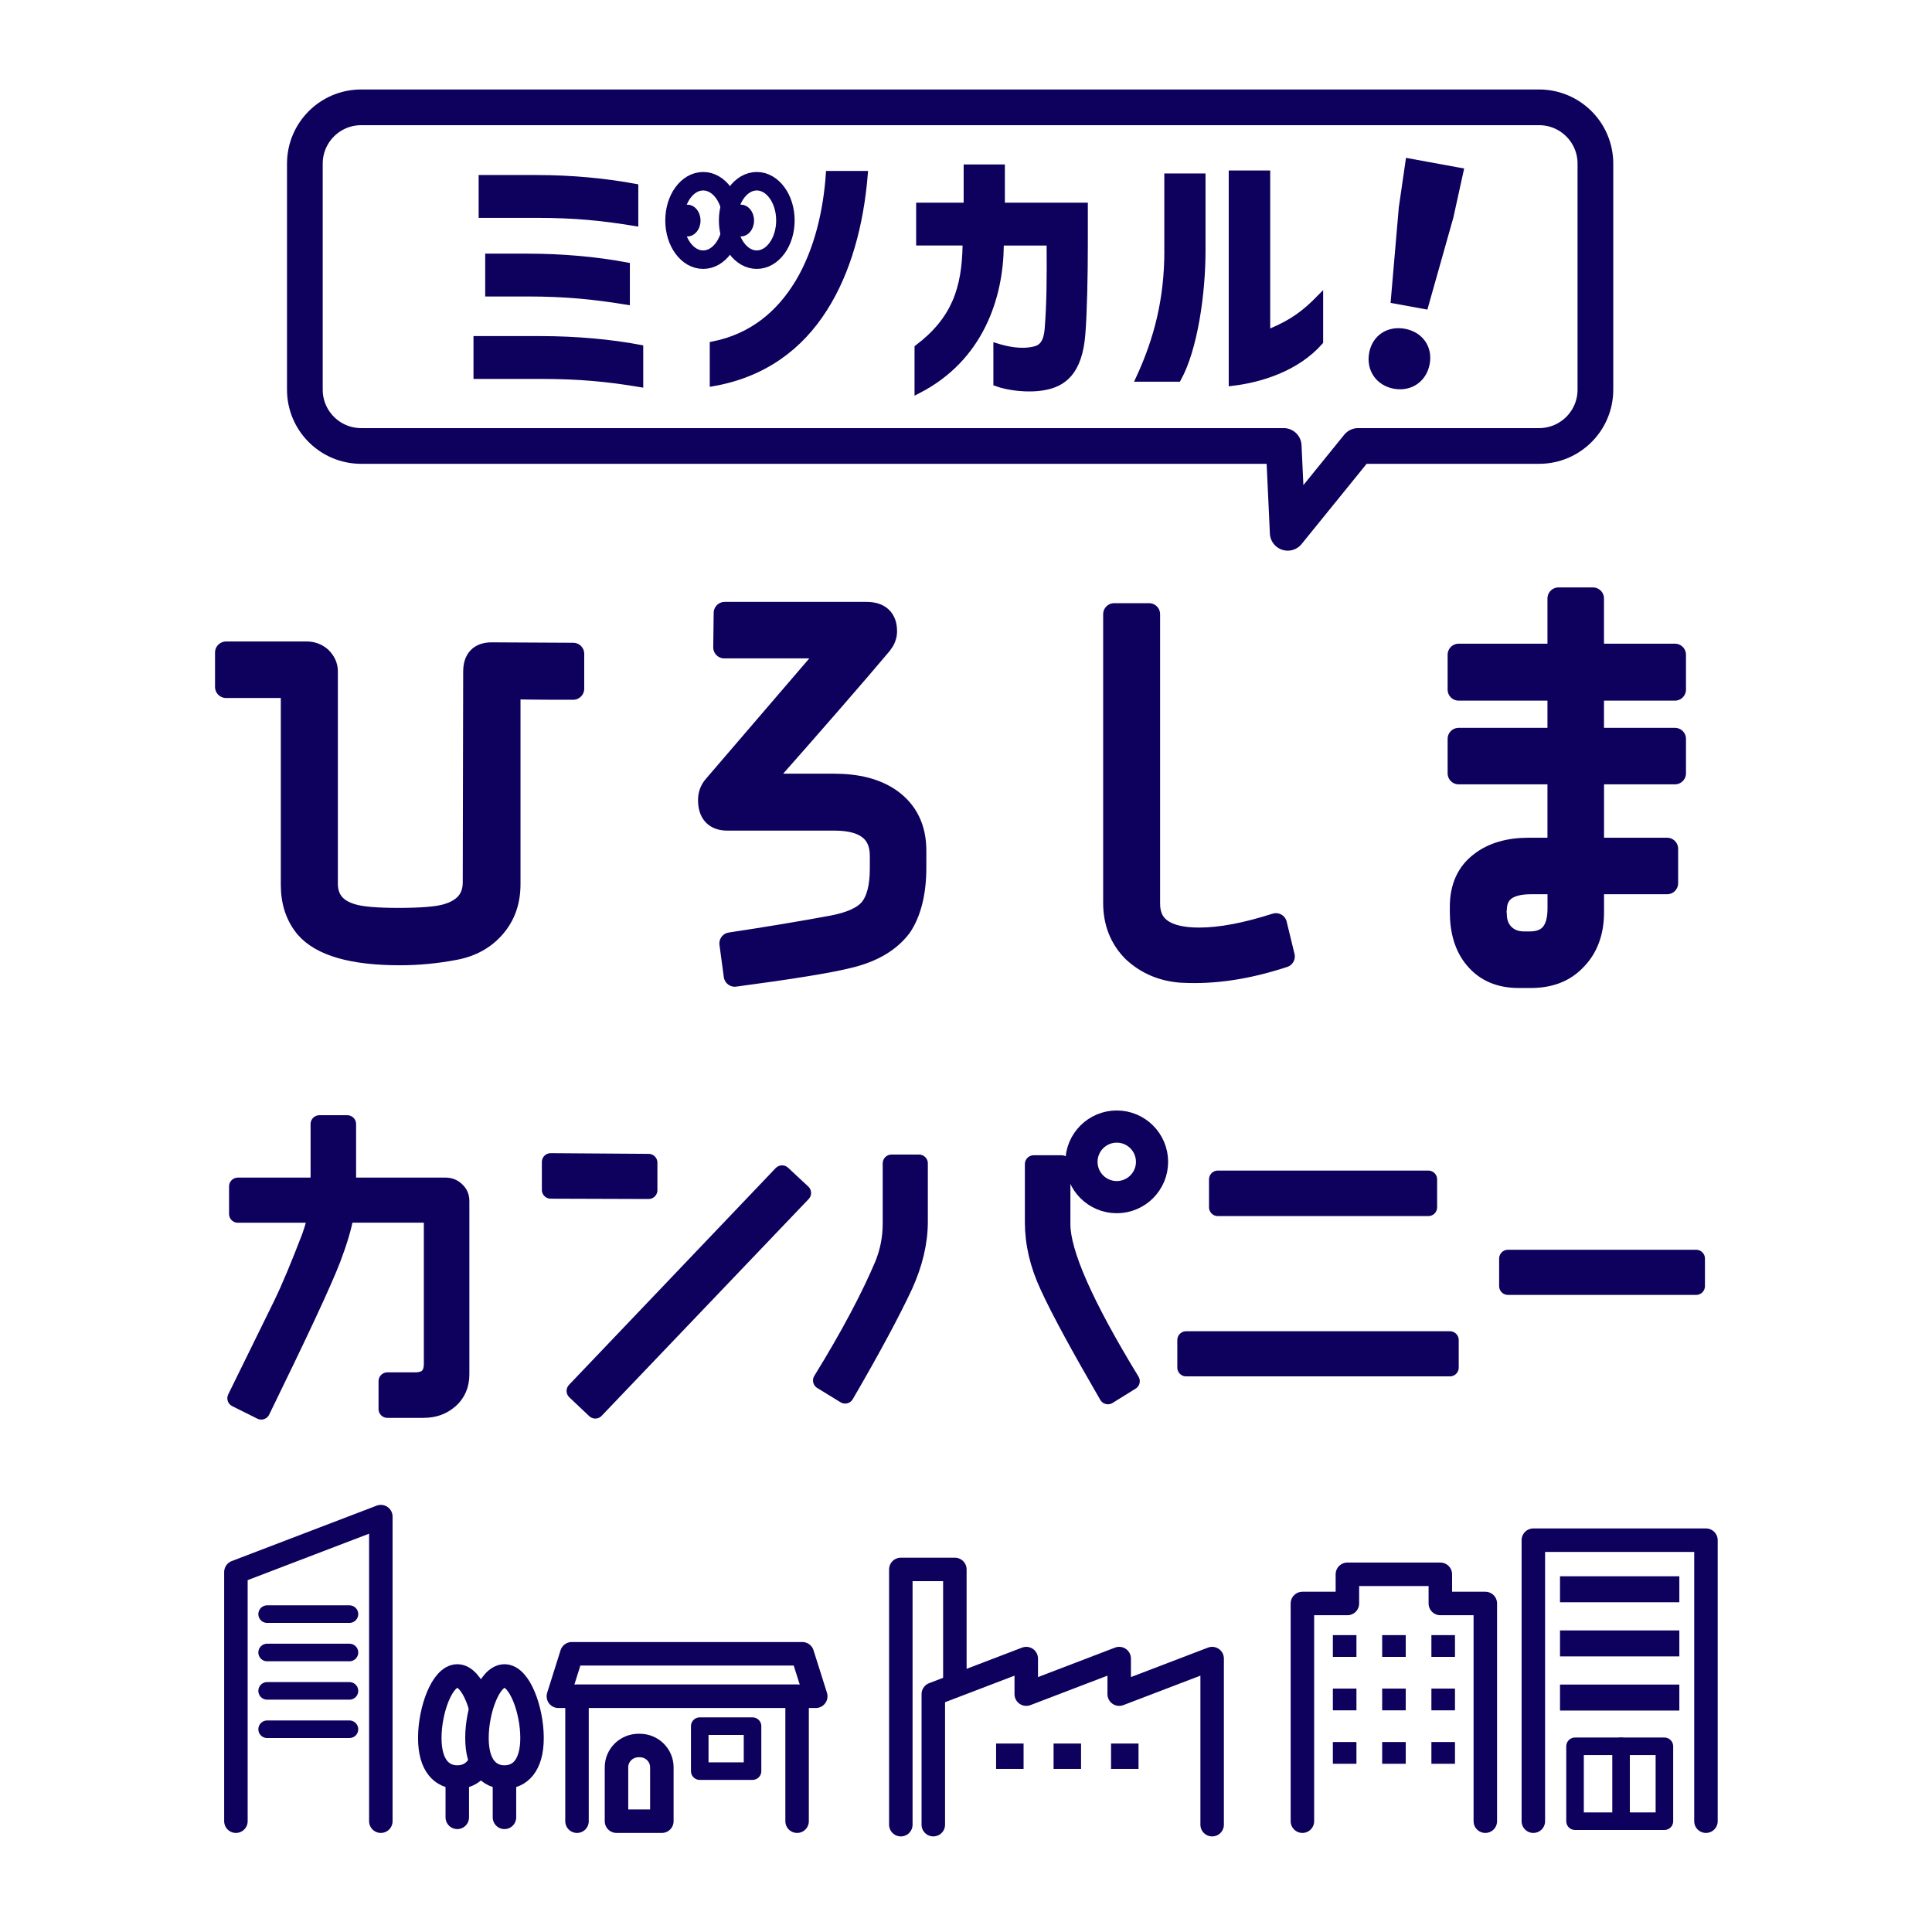
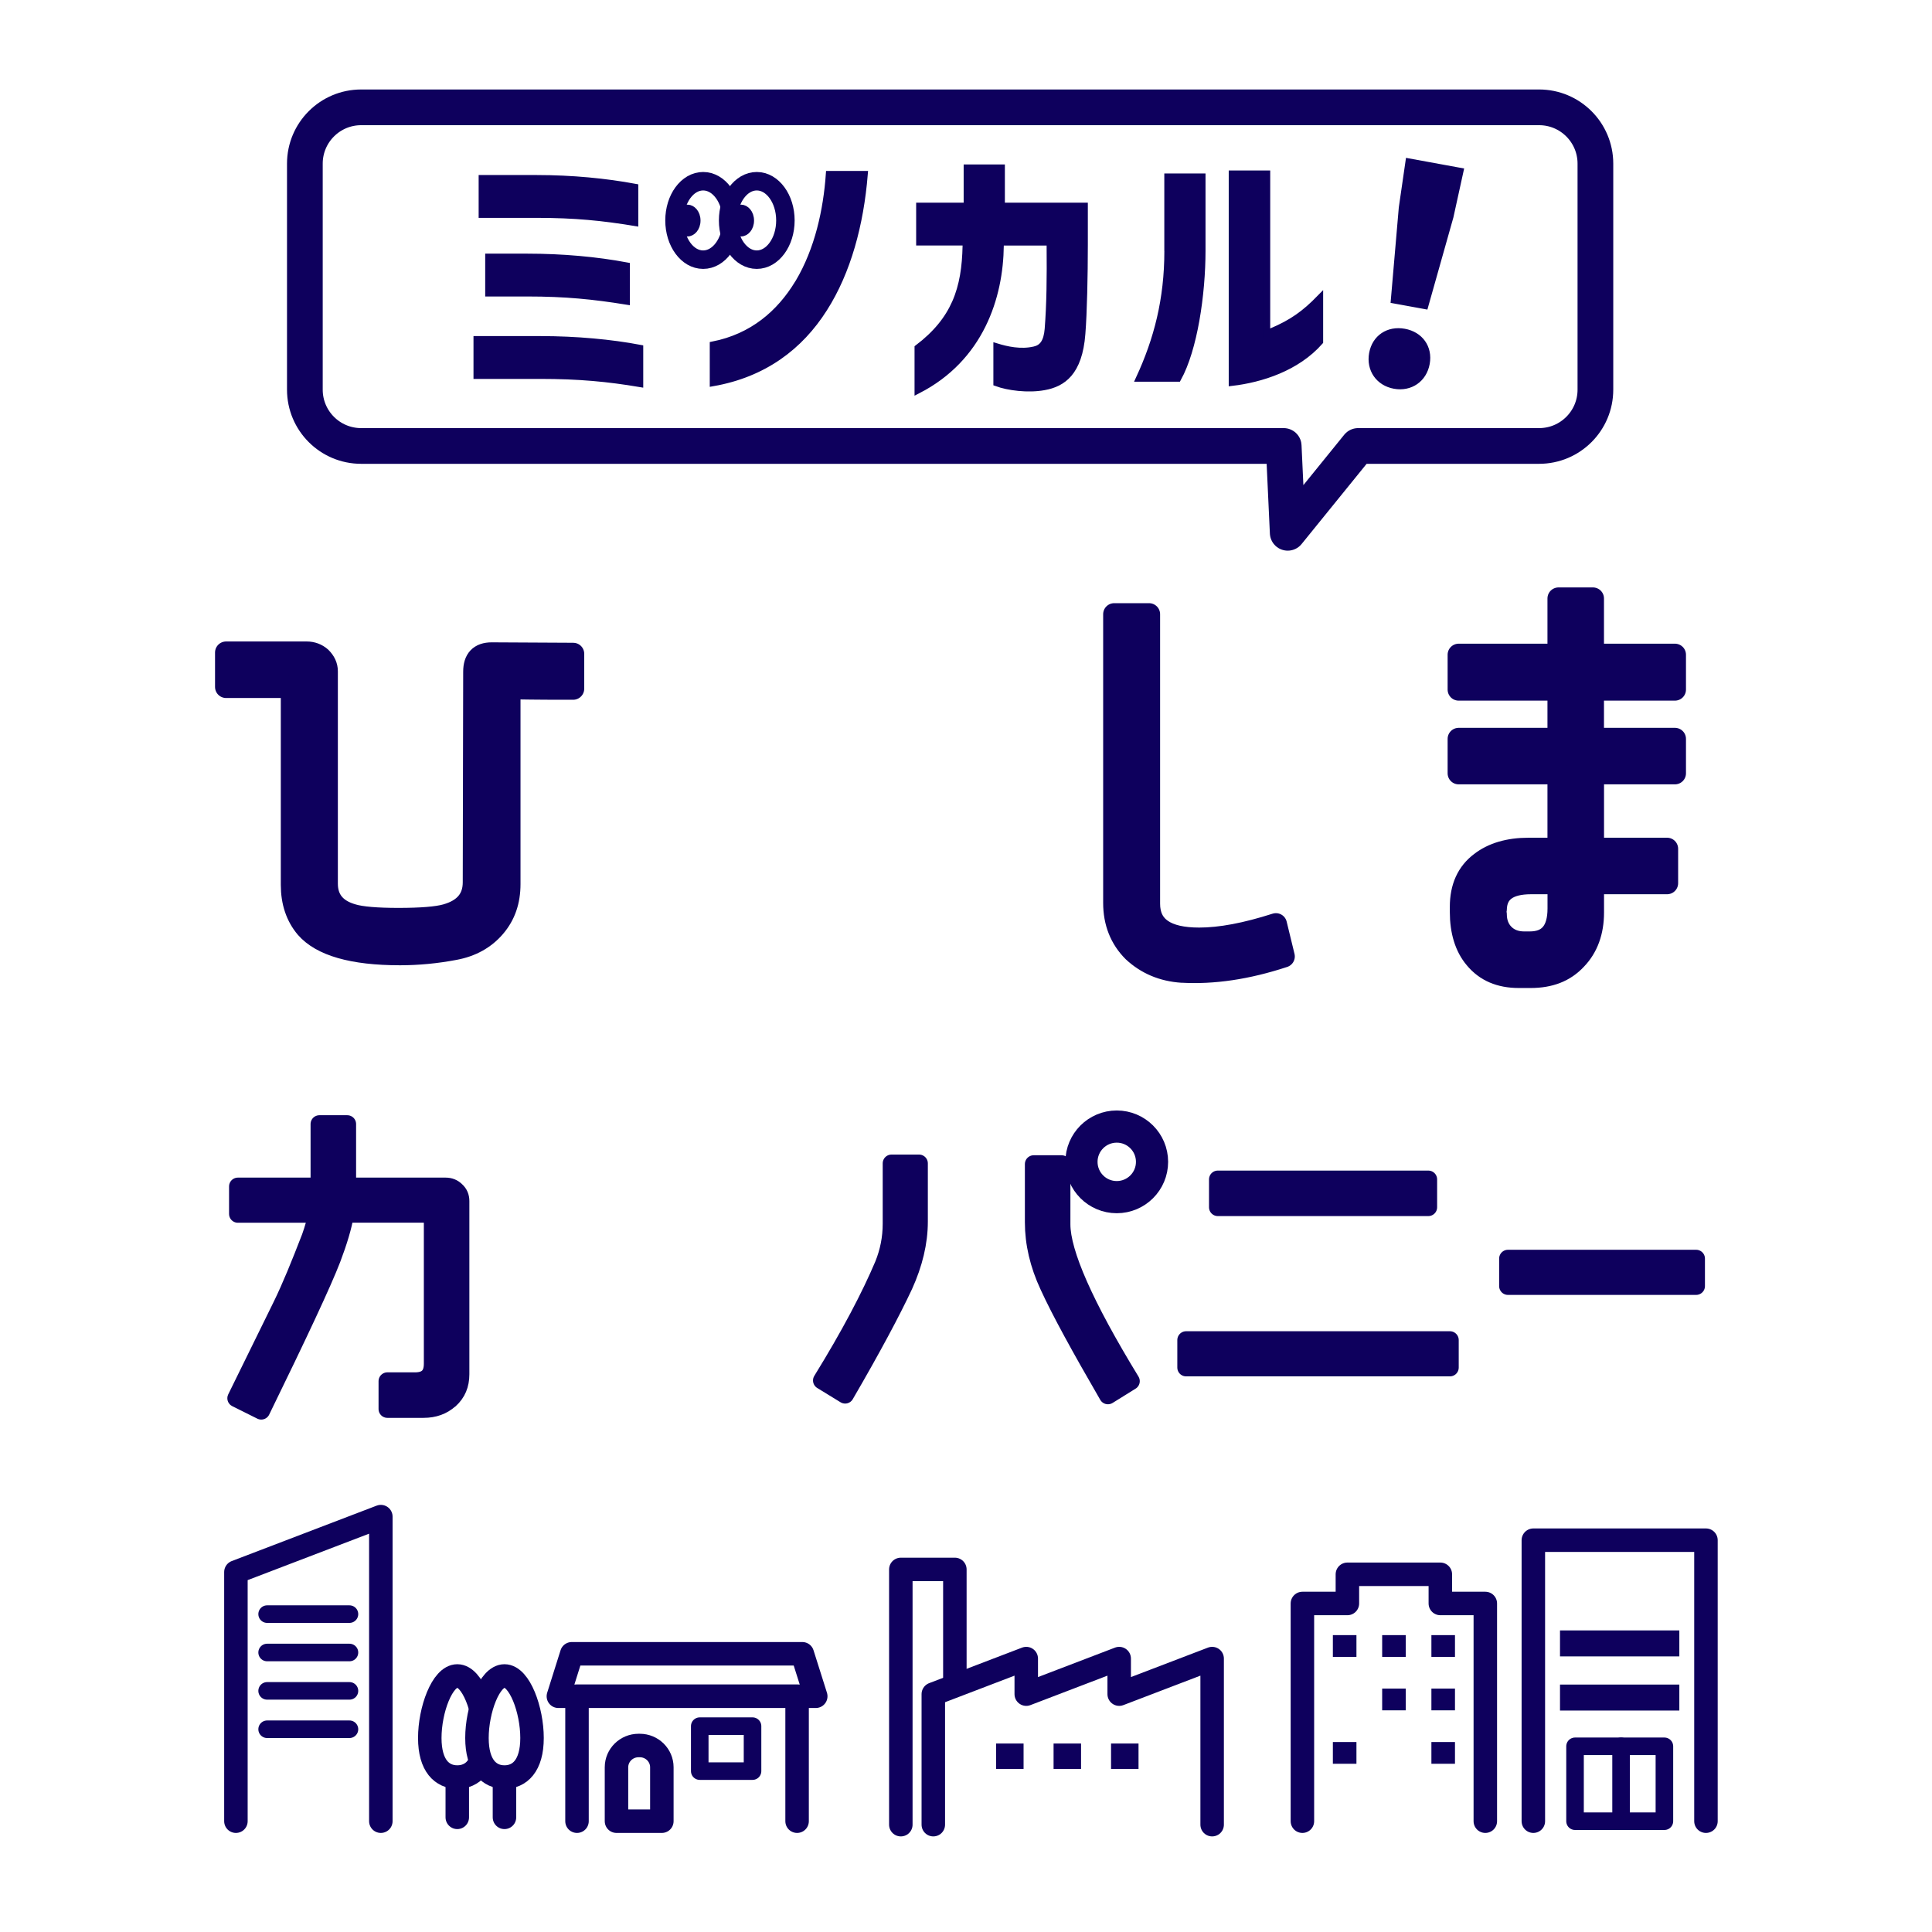
<svg xmlns="http://www.w3.org/2000/svg" width="500" height="500" viewBox="0 0 500 500" fill="none">
  <rect width="500" height="500" fill="white" />
  <path d="M384.399 471.323V414.979H372.758V407.426H348.704V414.979H337.062V471.323" fill="white" />
  <path d="M384.399 471.323V414.979H372.758V407.426H348.704V414.979H337.062V471.323" stroke="#0E005D" stroke-width="6.078" stroke-linecap="round" stroke-linejoin="round" />
  <path d="M351.047 423.168H344.945V428.798H351.047V423.168Z" fill="#0E005D" />
-   <path d="M351.047 437.002H344.945V442.632H351.047V437.002Z" fill="#0E005D" />
  <path d="M351.047 450.835H344.945V456.465H351.047V450.835Z" fill="#0E005D" />
  <path d="M363.804 423.168H357.703V428.798H363.804V423.168Z" fill="#0E005D" />
  <path d="M363.804 437.002H357.703V442.632H363.804V437.002Z" fill="#0E005D" />
-   <path d="M363.804 450.835H357.703V456.465H363.804V450.835Z" fill="#0E005D" />
+   <path d="M363.804 450.835H357.703H363.804V450.835Z" fill="#0E005D" />
  <path d="M376.547 423.168H370.445V428.798H376.547V423.168Z" fill="#0E005D" />
  <path d="M376.547 437.002H370.445V442.632H376.547V437.002Z" fill="#0E005D" />
  <path d="M376.547 450.835H370.445V456.465H376.547V450.835Z" fill="#0E005D" />
  <path d="M398.316 27.778H93.472C85.421 27.778 78.898 34.3 78.898 42.352V100.842C78.898 108.893 85.421 115.415 93.472 115.415H332.218L333.261 137.888L351.479 115.415H398.316C406.368 115.415 412.89 108.893 412.89 100.842V42.352C412.89 34.3 406.368 27.778 398.316 27.778Z" fill="white" stroke="#0E005D" stroke-width="9.242" stroke-linecap="round" stroke-linejoin="round" />
  <path d="M259.228 43.393V53.28H280.699V63.392C280.699 71.231 280.49 81.022 280.062 86.355V86.359C279.68 91.481 278.374 94.695 276.638 96.731C274.911 98.755 272.674 99.71 270.219 100.147L270.213 100.148C266.037 100.92 260.863 100.225 257.917 99.135V89.689C260.495 90.483 264.197 91.334 267.736 90.484L267.735 90.484C268.672 90.272 269.508 89.82 270.124 88.904C270.715 88.026 271.05 86.801 271.194 85.158V85.15C271.698 78.689 271.768 72.012 271.698 63.538L271.691 62.712H258.958L258.949 63.536C258.815 76.869 253.77 92.723 237.516 101.044V90.017C242.257 86.419 245.318 82.612 247.213 78.314C249.147 73.926 249.843 69.088 249.948 63.561L249.955 63.206L249.704 62.956L249.69 62.941L249.446 62.698H237.933V53.28H250.227V43.393H259.228ZM355.151 91.492C355.886 87.434 359.313 85.162 363.418 85.905C367.518 86.648 369.92 89.985 369.186 94.046C368.447 98.125 364.974 100.525 360.891 99.786C356.812 99.048 354.413 95.575 355.151 91.492ZM139.77 87.81C149.25 87.81 158.253 88.672 165.637 90.072V99.342C157.37 97.954 149.949 97.228 139.77 97.228H123.372V87.81H139.77ZM223.753 45.075C222.692 58.076 219.404 70.297 213.286 79.882L213.285 79.884C207.059 89.696 197.743 96.797 184.519 99.121V89.208C194.717 87.184 201.755 81.114 206.49 73.31L206.641 73.084L206.651 73.066C211.691 64.597 213.912 54.348 214.559 45.075H223.753ZM327.897 44.95V86.258L329.055 85.77C334.406 83.507 337.647 81.168 341.596 77.125V88.429C335.607 95.23 326.343 98.155 318.827 99.037V44.95H327.897ZM311.154 45.729V64.949C311.154 70.41 310.647 76.842 309.571 82.884C308.531 88.727 306.97 94.137 304.867 97.951H294.802C299.444 87.92 302.167 77.524 302.167 64.949V64.116H302.153V45.729H311.154ZM377.92 44.267L375.329 56.068L368.811 79.165L360.774 77.699L362.836 53.775L364.57 41.826L377.92 44.267ZM136.445 66.478C145.603 66.478 154.349 67.276 162.174 68.741V78.016C153.54 76.624 146.379 75.896 136.445 75.896H126.403V66.478H136.445ZM138.921 46.132C148.066 46.132 156.803 46.995 164.357 48.398V57.666C155.983 56.278 148.828 55.551 138.921 55.551H124.707V46.132H138.921Z" fill="#0E005D" stroke="#0E005D" stroke-width="1.665" />
  <path d="M181.975 67.202C186.068 67.202 189.387 62.657 189.387 57.051C189.387 51.444 186.068 46.899 181.975 46.899C177.881 46.899 174.562 51.444 174.562 57.051C174.562 62.657 177.881 67.202 181.975 67.202Z" stroke="#0E005D" stroke-width="4.779" stroke-miterlimit="10" />
  <path d="M177.928 53.795C179.178 53.795 180.461 55.1 180.461 57.078C180.461 59.056 179.178 60.362 177.928 60.362C176.678 60.362 175.396 59.056 175.396 57.078C175.396 55.1 176.678 53.795 177.928 53.795Z" fill="#0E005D" stroke="#0E005D" stroke-width="1.665" />
  <path d="M195.85 67.202C199.943 67.202 203.262 62.657 203.262 57.051C203.262 51.444 199.943 46.899 195.85 46.899C191.756 46.899 188.438 51.444 188.438 57.051C188.438 62.657 191.756 67.202 195.85 67.202Z" stroke="#0E005D" stroke-width="4.779" stroke-miterlimit="10" />
  <path d="M191.779 53.795C193.029 53.795 194.312 55.1 194.312 57.078C194.312 59.056 193.029 60.362 191.779 60.362C190.529 60.362 189.247 59.056 189.247 57.078C189.247 55.1 190.53 53.795 191.779 53.795Z" fill="#0E005D" stroke="#0E005D" stroke-width="1.665" />
  <path d="M116.381 362.225C114.573 363.852 112.32 364.659 109.623 364.659H100.25V357.442H107.648C110.54 357.358 111.973 355.912 111.973 352.936V314.151H89.333C88.791 317.391 87.623 321.271 85.912 325.791C83.479 332.104 77.346 345.176 67.611 365.104L61.117 361.864C63.287 357.442 67.25 349.418 72.938 337.792C75.19 333.189 77.624 327.237 80.336 320.2C81.142 317.948 81.685 315.959 82.046 314.165H61.562V307.045H82.658V290.9H89.876V307.045H115.31C116.395 307.045 117.299 307.406 118.022 308.13C118.829 308.853 119.19 309.757 119.19 310.841V355.662C119.19 358.373 118.286 360.529 116.395 362.239L116.381 362.225Z" fill="#0E005D" stroke="#0E005D" stroke-width="4.563" stroke-linecap="round" stroke-linejoin="round" />
-   <path d="M167.853 308.019L142.516 307.935V300.718L167.853 300.899V308.019ZM154.058 364.84L148.913 359.973L202.396 303.875L207.625 308.742L154.058 364.84Z" fill="#0E005D" stroke="#0E005D" stroke-width="4.563" stroke-linecap="round" stroke-linejoin="round" />
  <path d="M233.964 332.646C230.807 339.405 225.759 348.875 218.723 360.96L212.688 357.261C219.988 345.44 225.217 335.442 228.652 327.32C230.001 323.983 230.724 320.465 230.724 316.682V301.079H237.844V316.14C237.844 321.549 236.495 327.056 233.964 332.646ZM286.725 361.141C279.507 348.694 274.376 339.322 271.4 332.827C268.786 327.237 267.52 321.73 267.52 316.32V301.26H274.738V316.863C274.738 324.261 280.69 337.792 292.691 357.442L286.739 361.141H286.725Z" fill="#0E005D" stroke="#0E005D" stroke-width="4.563" stroke-linecap="round" stroke-linejoin="round" />
  <path d="M306.969 353.924V346.803H375.235V353.924H306.969ZM315.173 312.441V305.224H369.645V312.441H315.173Z" fill="#0E005D" stroke="#0E005D" stroke-width="4.563" stroke-linecap="round" stroke-linejoin="round" />
  <path d="M438.958 332.841H390.258V325.721H438.958V332.841Z" fill="#0E005D" stroke="#0E005D" stroke-width="4.563" stroke-linecap="round" stroke-linejoin="round" />
  <path d="M148.329 178.244C144.157 178.244 138.97 178.244 132.865 178.133C132.184 178.133 131.85 178.467 131.85 179.148V228.794C131.85 233.188 130.612 236.804 128.012 239.849C125.411 242.895 121.921 244.814 117.624 245.607C112.882 246.51 108.14 246.955 103.523 246.955C91.216 246.955 83.206 244.591 79.256 240.072C76.767 237.138 75.529 233.411 75.529 229.016V178.8C75.529 178.119 75.195 177.785 74.625 177.785H58.508V168.871H79.381C80.73 168.871 81.982 169.316 82.997 170.22C84.012 171.235 84.582 172.362 84.582 173.725V228.683C84.582 232.854 86.835 235.566 91.243 236.804C93.496 237.485 97.557 237.819 103.092 237.819C108.96 237.819 113.132 237.485 115.51 236.804C120.252 235.455 122.616 232.632 122.616 228.335L122.727 173.836C122.727 170.679 124.187 169.094 127.247 169.094L148.343 169.205V178.23L148.329 178.244Z" fill="#0E005D" stroke="#0E005D" stroke-width="5.712" stroke-linecap="round" stroke-linejoin="round" />
-   <path d="M233.042 239.864C230.219 243.591 225.714 246.303 219.386 247.763C214.422 249 204.604 250.586 190.155 252.505L189.029 244.161C198.735 242.701 207.538 241.227 215.437 239.767C220.179 238.863 223.447 237.402 225.255 235.247C227.062 232.994 227.966 229.601 227.966 224.748V221.48C227.966 215.277 223.906 212.107 216.007 212.107H188.25C185.093 212.107 183.508 210.41 183.508 207.031C183.508 205.682 183.953 204.431 184.857 203.415L215.659 167.537H187.443L187.555 158.623H224.226C227.605 158.623 229.301 160.208 229.301 163.365C229.301 164.603 228.856 165.618 228.064 166.633C221.514 174.421 211.028 186.491 196.357 203.082H215.771C221.862 203.082 226.715 204.319 230.442 206.92C234.725 209.965 236.88 214.374 236.88 220.117V224.525C236.88 231.075 235.531 236.262 233.042 239.878V239.864Z" fill="#0E005D" stroke="#0E005D" stroke-width="5.712" stroke-linecap="round" stroke-linejoin="round" />
  <path d="M305.957 251.489C300.881 251.156 296.709 249.348 293.316 246.191C290.048 242.923 288.352 238.737 288.352 233.661V158.957H297.377V233.884C297.377 239.975 301.785 242.909 310.351 242.909C315.886 242.909 322.422 241.671 330.21 239.182L332.24 247.526C322.645 250.683 313.953 251.92 305.943 251.475L305.957 251.489Z" fill="#0E005D" stroke="#0E005D" stroke-width="5.712" stroke-linecap="round" stroke-linejoin="round" />
  <path d="M412.266 200.133V219.658H431.443V228.572H412.266V236.137C412.266 241.101 410.792 245.162 407.858 248.207C404.923 251.364 401.085 252.838 396.121 252.838H393.075C388.222 252.838 384.495 251.253 381.797 247.985C379.308 245.051 378.07 240.99 378.07 236.025V234.676C378.07 229.712 379.767 225.874 383.257 223.273C386.303 220.909 390.475 219.658 395.55 219.658H403.338V200.133H377.5V191.219H403.338V178.467H377.5V169.442H403.338V154.882H412.252V169.442H433.473V178.467H412.252V191.219H433.473V200.133H412.252H412.266ZM403.352 228.572H396.246C390.266 228.572 387.221 230.824 387.109 235.344C386.998 235.678 386.998 236.137 387.109 236.582C387.109 238.723 387.791 240.531 389.14 241.88C390.489 243.229 392.296 243.91 394.438 243.91H395.898C400.863 243.91 403.352 240.976 403.352 235.108V228.558V228.572Z" fill="#0E005D" stroke="#0E005D" stroke-width="5.712" stroke-linecap="round" stroke-linejoin="round" />
  <circle cx="289.014" cy="300.686" r="9.132" stroke="#0E005D" stroke-width="8.326" />
  <path d="M233.133 472.223V406.167H247.117V461.972" fill="white" />
  <path d="M233.133 472.223V406.167H247.117V461.972" stroke="#0E005D" stroke-width="6.078" stroke-linecap="round" stroke-linejoin="round" />
  <path d="M396.828 471.323V398.6H441.5V471.323" fill="white" />
  <path d="M396.828 471.323V398.6H441.5V471.323" stroke="#0E005D" stroke-width="6.078" stroke-linecap="round" stroke-linejoin="round" />
  <path d="M434.611 435.965H403.727V442.688H434.611V435.965Z" fill="#0E005D" />
  <path d="M434.611 421.951H403.727V428.674H434.611V421.951Z" fill="#0E005D" />
-   <path d="M434.611 407.938H403.727V414.661H434.611V407.938Z" fill="#0E005D" />
  <path d="M430.746 451.943H407.617V471.324H430.746V451.943Z" stroke="#0E005D" stroke-width="4.546" stroke-linecap="round" stroke-linejoin="round" />
  <path d="M419.531 471.324V451.943" stroke="#0E005D" stroke-width="4.546" stroke-linecap="round" stroke-linejoin="round" />
  <path d="M61.055 471.323V406.844L98.56 392.499V471.323" fill="white" />
  <path d="M61.055 471.323V406.844L98.56 392.499V471.323" stroke="#0E005D" stroke-width="6.078" stroke-linecap="round" stroke-linejoin="round" />
  <path d="M69.133 417.731H90.438" stroke="#0E005D" stroke-width="4.546" stroke-linecap="round" stroke-linejoin="round" />
  <path d="M90.438 427.664H69.133" stroke="#0E005D" stroke-width="4.546" stroke-linecap="round" stroke-linejoin="round" />
  <path d="M90.438 437.596H69.133" stroke="#0E005D" stroke-width="4.546" stroke-linecap="round" stroke-linejoin="round" />
  <path d="M90.438 447.529H69.133" stroke="#0E005D" stroke-width="4.546" stroke-linecap="round" stroke-linejoin="round" />
  <path d="M144.508 438.994L147.972 427.996H207.638L211.116 438.994H144.508Z" fill="white" stroke="#0E005D" stroke-width="6.078" stroke-linecap="round" stroke-linejoin="round" />
  <path d="M149.328 471.323V438.994H206.287V471.323" fill="white" />
  <path d="M149.328 471.323V438.994H206.287V471.323" stroke="#0E005D" stroke-width="6.078" stroke-linecap="round" stroke-linejoin="round" />
  <path d="M313.702 472.222V429.241L289.647 438.441V429.241L265.593 438.441V429.241L241.539 438.441V472.222" fill="white" />
  <path d="M313.702 472.222V429.241L289.647 438.441V429.241L265.593 438.441V429.241L241.539 438.441V472.222" stroke="#0E005D" stroke-width="6.078" stroke-linecap="round" stroke-linejoin="round" />
  <path d="M264.9 451.223H257.789V457.794H264.9V451.223Z" fill="#0E005D" />
  <path d="M279.775 451.223H272.664V457.794H279.775V451.223Z" fill="#0E005D" />
  <path d="M294.65 451.223H287.539V457.794H294.65V451.223Z" fill="#0E005D" />
  <path d="M171.286 471.323H159.547V457.365C159.547 454.253 162.114 451.735 165.255 451.735H165.578C168.734 451.735 171.286 454.266 171.286 457.365V471.323Z" fill="white" stroke="#0E005D" stroke-width="6.078" stroke-linecap="round" stroke-linejoin="round" />
  <path d="M194.755 446.727H181.094V458.361H194.755V446.727Z" stroke="#0E005D" stroke-width="4.546" stroke-linecap="round" stroke-linejoin="round" />
  <path d="M125.477 449.784C125.477 457.005 122.279 459.897 118.352 459.897C114.424 459.897 111.227 457.005 111.227 449.784C111.227 442.563 114.424 433.737 118.352 433.737C122.279 433.737 125.477 442.563 125.477 449.784Z" fill="white" stroke="#0E005D" stroke-width="6.078" stroke-linecap="round" stroke-linejoin="round" />
  <path d="M118.344 470.327V462.262" stroke="#0E005D" stroke-width="6.078" stroke-linecap="round" stroke-linejoin="round" />
  <path d="M137.688 449.784C137.688 457.005 134.49 459.897 130.563 459.897C126.635 459.897 123.438 457.005 123.438 449.784C123.438 442.563 126.635 433.737 130.563 433.737C134.49 433.737 137.688 442.563 137.688 449.784Z" fill="white" stroke="#0E005D" stroke-width="6.078" stroke-linecap="round" stroke-linejoin="round" />
  <path d="M130.555 470.327V462.262" stroke="#0E005D" stroke-width="6.078" stroke-linecap="round" stroke-linejoin="round" />
</svg>